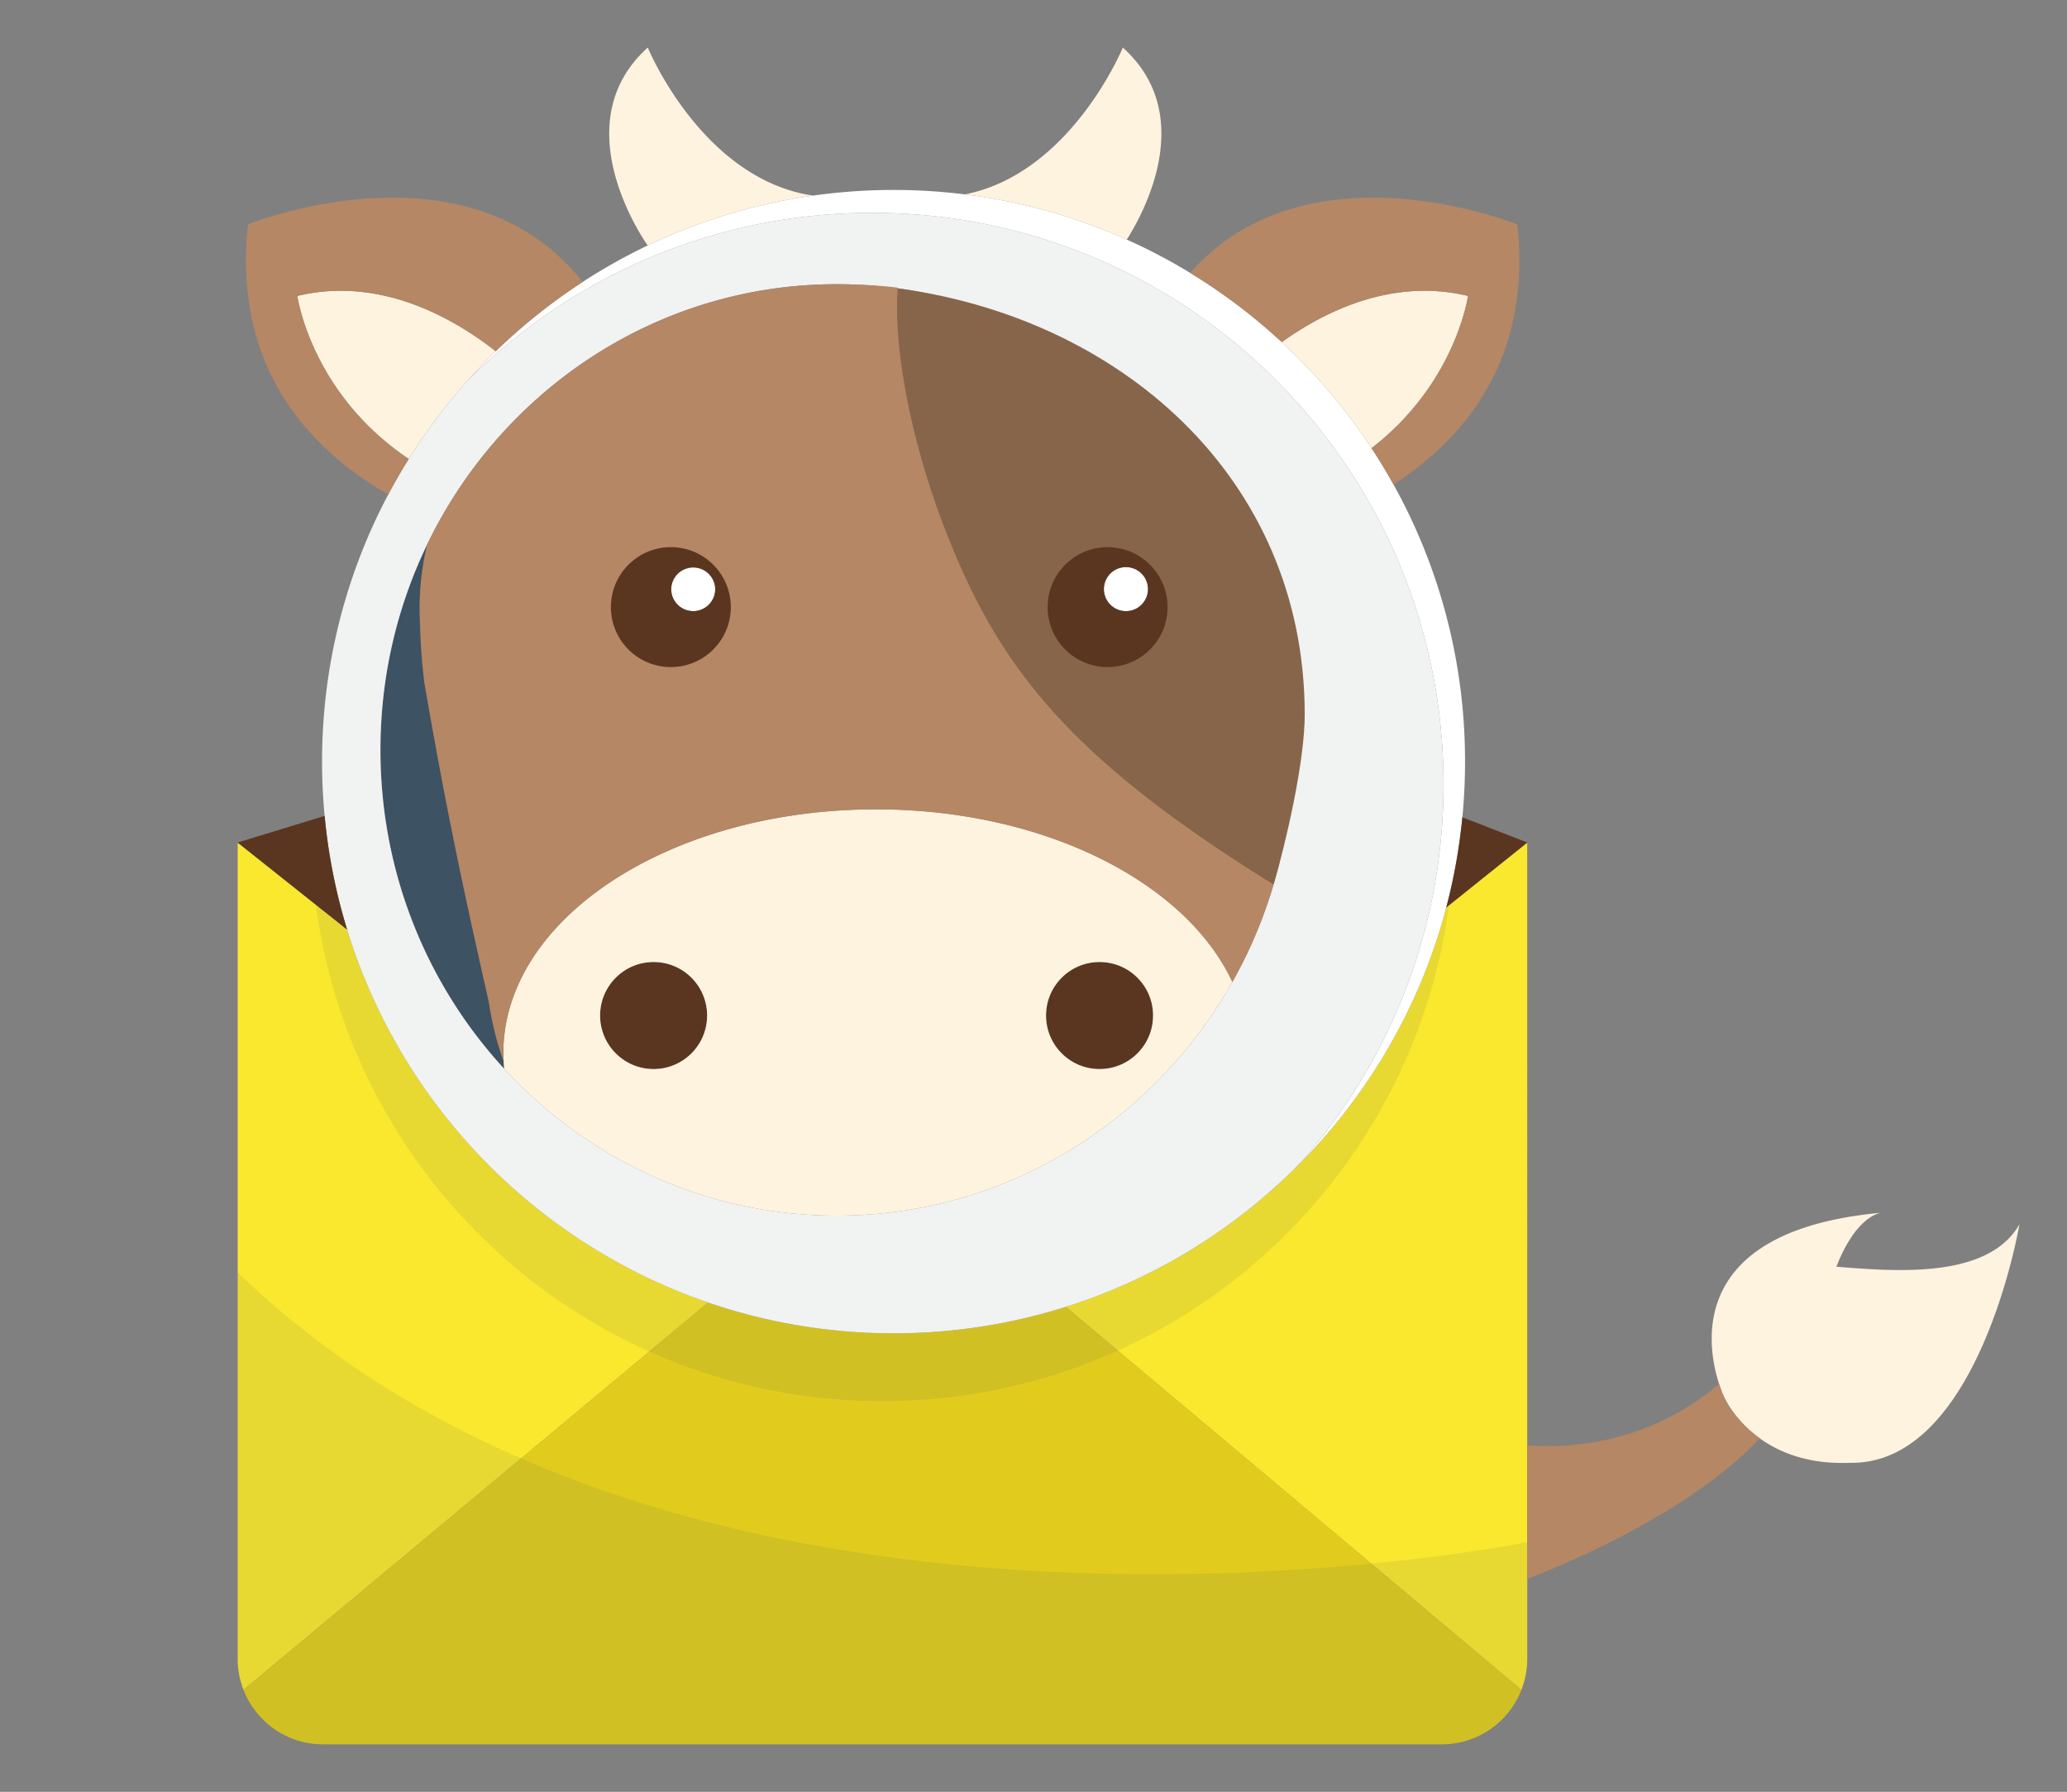
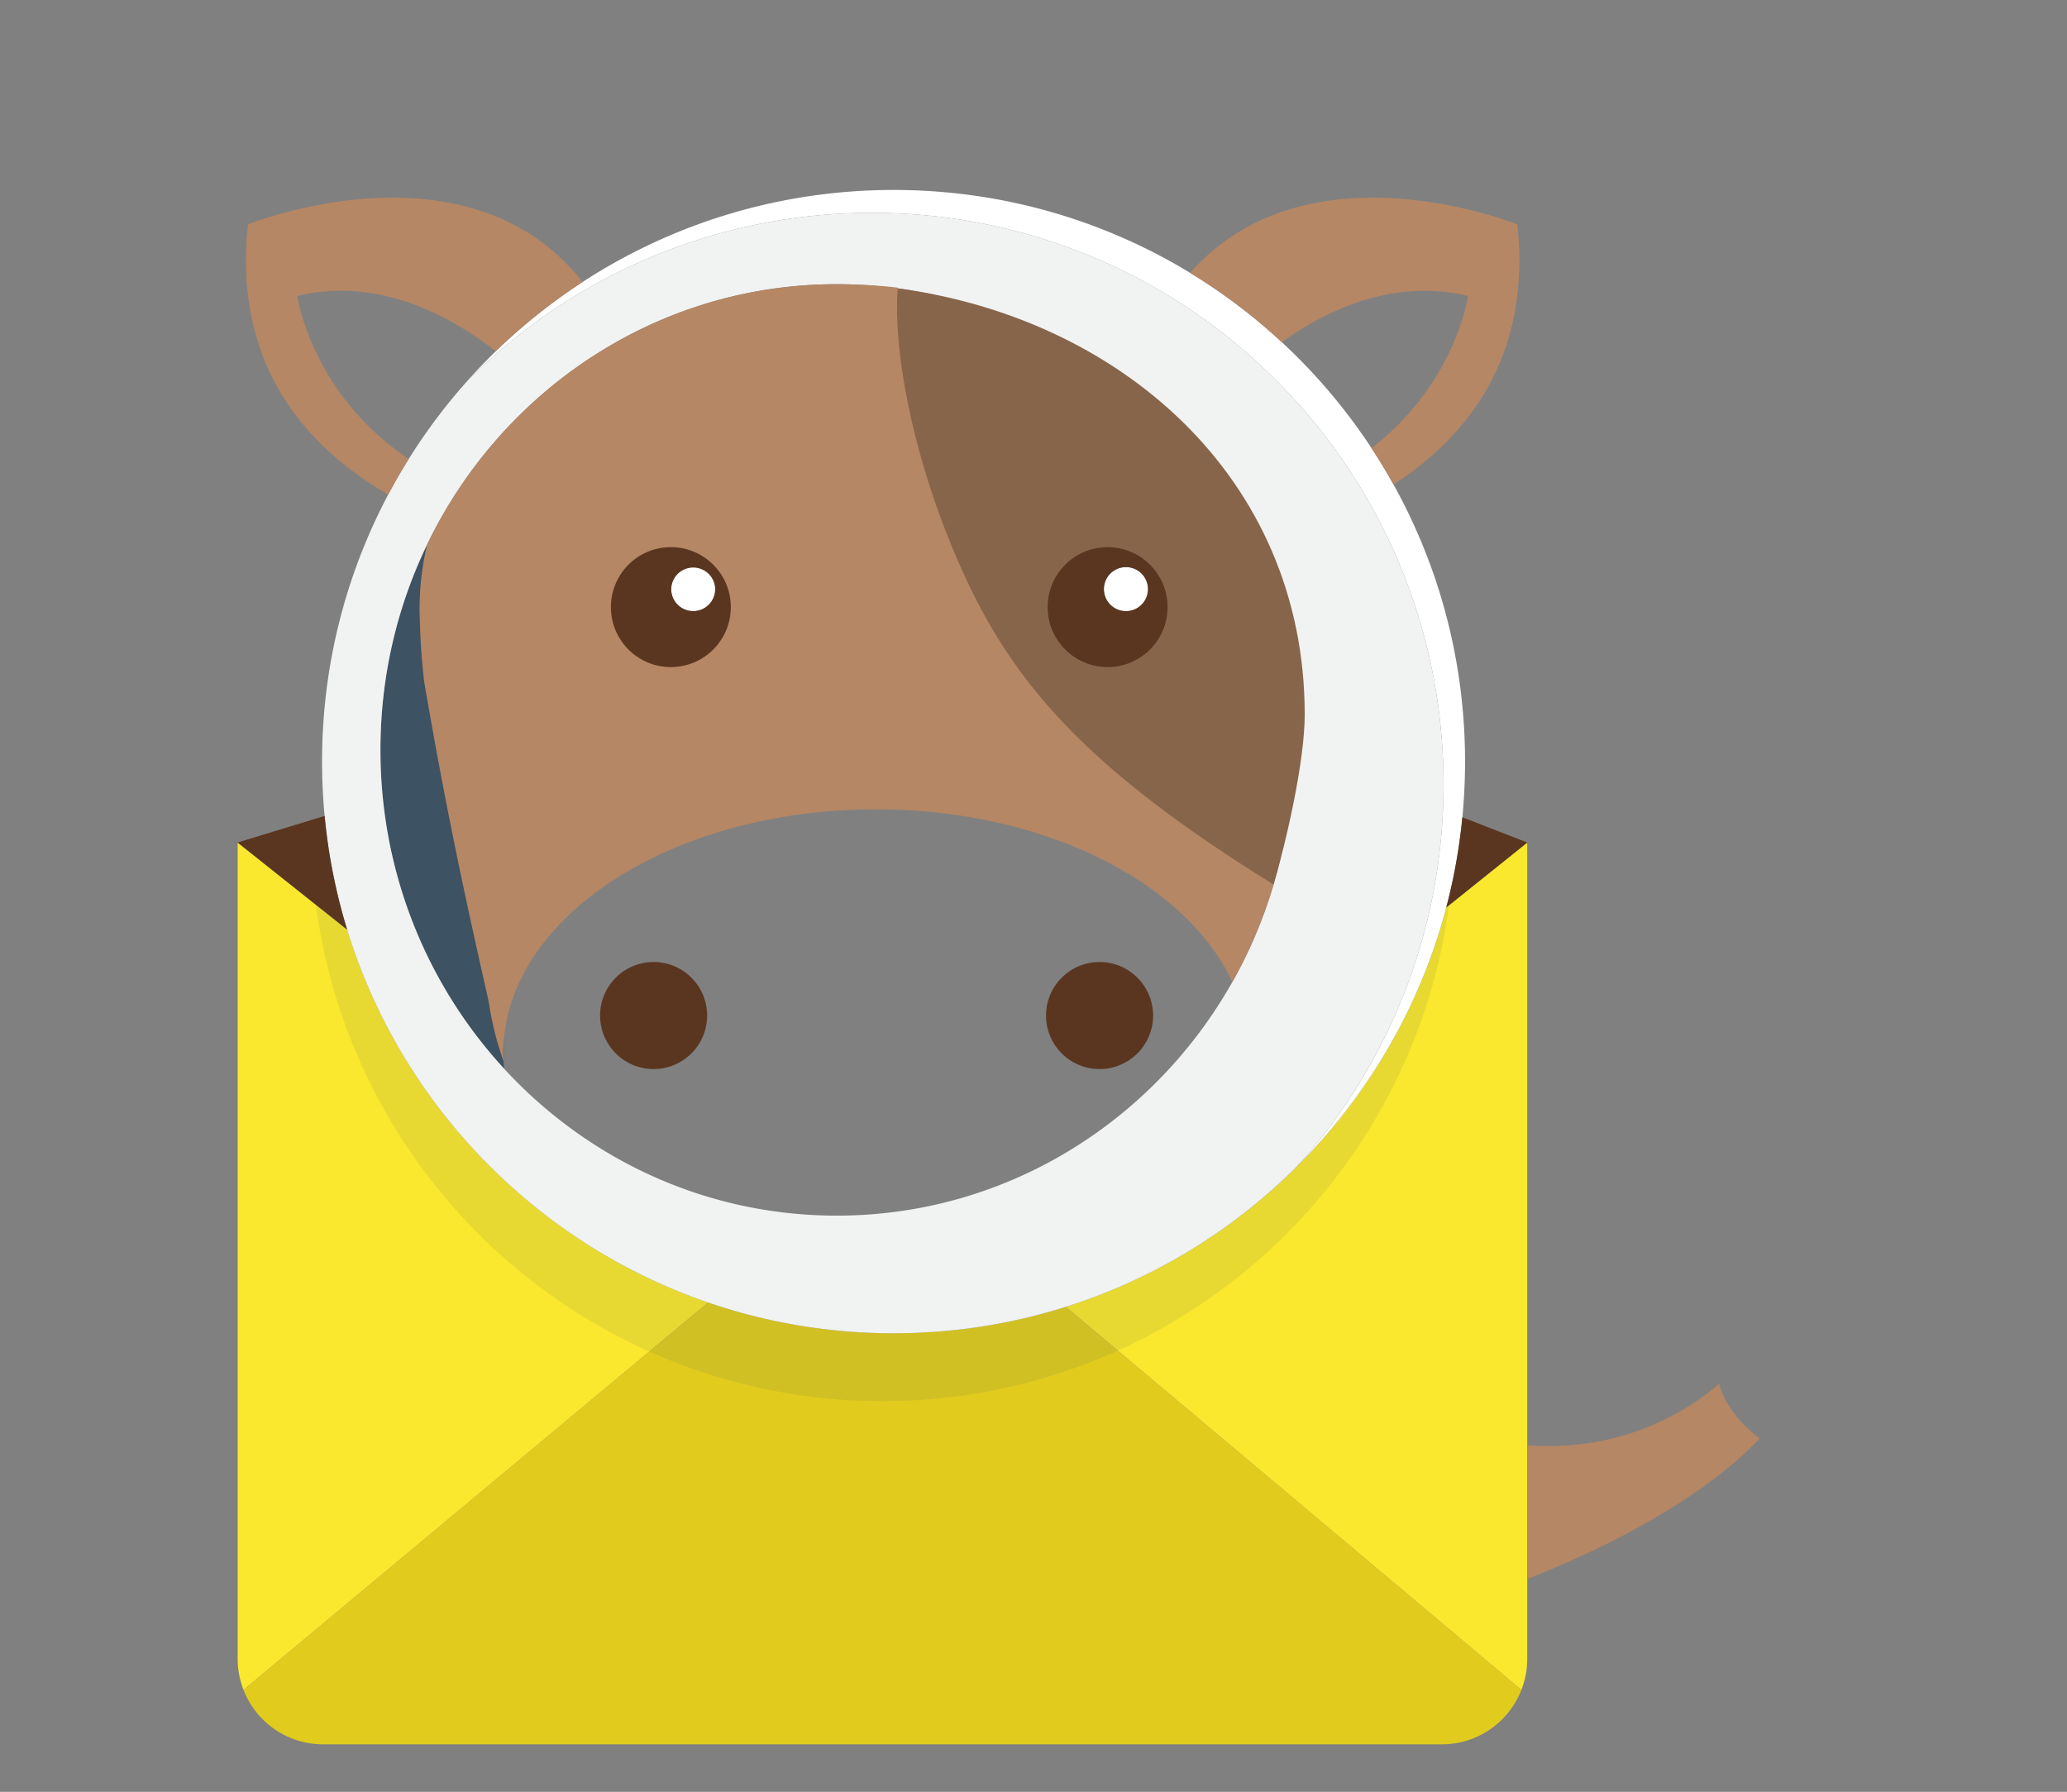
<svg xmlns="http://www.w3.org/2000/svg" width="434.821" height="376.871">
  <rect width="100%" height="100%" fill="#808080" stroke="none" />
  <path d="M105.948 223.25c.073-20.261-.716-17.26-3.656-39.267 2.228-22.44-7.628-38.859-7.669-58.34 0-4.716-5.806-6.781-4.761-11.138-6.292 13.037-9.833 27.707-9.833 43.222 0 25.946 9.89 49.533 26.027 67.059a35.788 35.788 0 01-.108-1.536z" fill="#3d5263" />
  <path d="M304.808 190.412l-.567.455c-10.49 39.88-40.951 71.658-80.048 83.996l10.952 9.206 53.296 44.799 31.601 26.563a17.847 17.847 0 001.231-6.478l.001-.02V177.219l-16.466 13.193zM73.027 195.52l-6.574-5.225-16.452-13.076v171.714c0 2.295.447 4.481 1.233 6.499l58.39-48.683 26.964-22.481 12.38-10.321c-36.238-12.423-64.661-41.673-75.941-78.427z" fill="#f9e82d" />
  <path d="M288.441 328.868l-53.296-44.799-10.952-9.206a120.166 120.166 0 01-36.22 5.558c-13.653 0-26.772-2.28-39.004-6.474l-12.38 10.321-26.965 22.482-58.39 48.683c2.605 6.69 9.094 11.438 16.706 11.438h235.394c7.613 0 14.103-4.749 16.707-11.44l-31.6-26.563z" fill="#edd514" fill-opacity=".895" />
  <g fill="#3d5263">
-     <path d="M288.441 328.868c-41.457 4.008-115.073 5.566-178.816-22.118-21.543-9.356-41.959-22.05-59.623-39.123v81.307c0 2.295.447 4.481 1.233 6.499 2.605 6.69 9.094 11.438 16.706 11.438h235.394c7.613 0 14.103-4.749 16.707-11.44a17.847 17.847 0 001.231-6.478v-24.584s-12.58 2.541-32.832 4.499z" opacity=".1" />
    <path d="M136.588 284.268c14.979 6.703 31.579 10.435 49.051 10.435 17.648 0 34.408-3.803 49.505-10.634 37.082-16.777 64.125-51.824 69.664-93.657l-.567.455c-10.49 39.88-40.951 71.658-80.048 83.996a120.166 120.166 0 01-36.22 5.558c-13.653 0-26.772-2.28-39.004-6.474-36.238-12.423-64.661-41.673-75.941-78.427l-6.574-5.225c5.525 42.054 32.786 77.261 70.134 93.973z" opacity=".1" />
  </g>
  <g fill="#fff">
    <path d="M104.293 73.875a121.144 121.144 0 00-5.229 5.402l-.127.139c-.234.258-.473.51-.705.77l.166-.163c21.76-21.782 51.828-35.259 85.046-35.259 66.396 0 120.222 53.826 120.222 120.223 0 30.718-11.526 58.74-30.482 79.991 21.633-21.737 35.006-51.7 35.01-84.791v-.013c0-21.143-5.465-41.007-15.049-58.269a120.626 120.626 0 00-23.509-29.95 120.67 120.67 0 00-19.26-14.558 119.724 119.724 0 00-13.341-7.006 119.422 119.422 0 00-34.062-9.509 121.196 121.196 0 00-31.931.258 119.316 119.316 0 00-34.784 10.487 120.182 120.182 0 00-13.688 7.672 120.925 120.925 0 00-18.277 14.576z" />
    <path d="M145.828 128.535a4.627 4.627 0 100-9.255 4.633 4.633 0 00-4.634 4.626 4.633 4.633 0 004.634 4.629zM236.85 128.535a4.628 4.628 0 100-9.255 4.63 4.63 0 00-4.631 4.626 4.63 4.63 0 004.631 4.629z" />
  </g>
  <path d="M273.701 244.394c18.648-21.18 29.965-48.971 29.965-79.408 0-66.396-53.825-120.223-120.222-120.223-33.218 0-63.286 13.477-85.046 35.259a120.695 120.695 0 00-16.727 23.987 119.405 119.405 0 00-13.301 43.893 121.577 121.577 0 00-.622 12.298c0 3.849.188 7.653.542 11.409.776 8.241 2.38 16.24 4.735 23.912 11.281 36.754 39.703 66.004 75.941 78.427 12.231 4.193 25.351 6.474 39.004 6.474 12.623 0 24.79-1.95 36.22-5.558 18.139-5.725 34.412-15.64 47.7-28.603.536-.522 1.811-1.867 1.811-1.867zm-5.788-58.356a98.496 98.496 0 01-8.668 20.495c-16.571 29.372-47.64 49.146-83.233 49.146-27.584 0-52.447-11.88-69.956-30.895-16.137-17.524-26.026-41.111-26.026-67.058 0-15.515 3.54-30.185 9.833-43.222 15.648-32.42 48.344-54.73 86.15-54.73 3.967 0 7.876.25 11.717.728 47.479 5.898 84.262 47.175 84.262 97.224a99.865 99.865 0 01-4.079 28.312zM99.064 79.277l-.127.139.127-.139z" fill="#f1f2f2" />
  <g fill="#5a3620">
    <path d="M307.626 171.89a119.752 119.752 0 01-3.386 18.976l.567-.455 16.466-13.193v-.023l-13.647-5.305zM50.001 177.219l16.451 13.076 6.574 5.225a119.732 119.732 0 01-4.735-23.912l-2.85.871L50 177.196M137.491 202.337c-6.21 0-11.254 5.034-11.254 11.257 0 6.216 5.043 11.257 11.254 11.257 6.221 0 11.261-5.041 11.261-11.257 0-6.223-5.041-11.257-11.261-11.257zM231.307 202.337c-6.218 0-11.259 5.034-11.259 11.257 0 6.216 5.041 11.257 11.259 11.257 6.22 0 11.257-5.041 11.257-11.257 0-6.223-5.037-11.257-11.257-11.257zM232.997 112.25c-6.963 0-15.442 7.767-15.442 14.736 0 6.965 8.125 17.207 15.088 17.207 6.968 0 15.8-9.536 15.8-16.5 0-6.97-8.478-15.442-15.446-15.442zm3.853 16.285a4.63 4.63 0 01-4.631-4.629 4.63 4.63 0 019.26 0 4.628 4.628 0 01-4.629 4.629zM139.71 112.604c-6.971 0-14.38 8.12-14.38 15.089 0 6.965 8.825 16.147 15.794 16.147 6.963 0 15.793-9.183 15.793-16.147.001-6.97-10.243-15.089-17.207-15.089zm6.118 15.931a4.631 4.631 0 01-4.634-4.629 4.633 4.633 0 019.264 0 4.627 4.627 0 01-4.63 4.629z" />
  </g>
  <g fill="#fef3df">
-     <path d="M386.302 266.425c3.59-9.155 7.701-11 9.346-11.346-40.757 3.757-36.661 27.769-34.026 35.96.55 1.712 1.037 2.733 1.037 2.733s2.031 4.787 7.536 8.748c4.149 2.986 10.27 5.503 18.995 5.144 27.063.461 35.631-50.166 35.631-50.166-6.654 11.655-26.404 9.876-38.519 8.927zM98.937 79.415l.127-.139a121.144 121.144 0 015.229-5.402c-8.915-6.977-24.344-15.826-41.744-11.633 0 0 2.814 20.458 23.437 34.287a120.756 120.756 0 0112.413-16.507l-.166.163c.231-.258.47-.511.704-.769zM308.812 62.242c-15.831-3.815-30.029 3.169-39.176 9.714a120.828 120.828 0 0118.885 22.307c17.763-13.689 20.291-32.021 20.291-32.021zM184.269 170.225c-43.299 0-78.388 22.964-78.388 51.289 0 .582.038 1.157.067 1.735.026.514.06 1.025.108 1.535 17.508 19.015 42.371 30.895 69.956 30.895 35.594 0 66.662-19.774 83.233-49.146-9.796-21.016-39.651-36.308-74.976-36.308zm-46.778 54.625c-6.211 0-11.254-5.041-11.254-11.257 0-6.223 5.044-11.257 11.254-11.257 6.22 0 11.261 5.034 11.261 11.257 0 6.216-5.04 11.257-11.261 11.257zm93.816 0c-6.218 0-11.259-5.041-11.259-11.257 0-6.223 5.041-11.257 11.259-11.257 6.22 0 11.257 5.034 11.257 11.257 0 6.216-5.037 11.257-11.257 11.257zM136.265 10c-18.163 16.373-.152 41.427-.007 41.628a119.316 119.316 0 0134.784-10.487C147.629 37.686 136.265 10 136.265 10zM236.204 10s-10.863 26.476-33.231 30.883a119.39 119.39 0 0134.062 9.509c3.348-5.256 15.001-26.121-.831-40.392z" />
-   </g>
+     </g>
  <g>
    <path d="M267.913 186.038c2.647-8.964 6.552-25.892 6.552-35.737 0-50.049-39.257-83.901-86.737-89.799-2.157 28.03 3.629 87.043 80.185 125.536zm-47.53-58.345c0-6.97 5.651-12.614 12.614-12.614 6.968 0 12.617 5.645 12.617 12.614 0 6.964-5.649 12.611-12.617 12.611-6.963 0-12.614-5.646-12.614-12.611z" fill="#87654a" />
  </g>
  <g fill="#b58765">
    <path d="M362.658 293.772s-.487-1.021-1.037-2.733c-3.758 3.317-13.036 10.236-27.03 12.416v-.001l-.027.005a57.784 57.784 0 01-13.29.497v28.141a206.116 206.116 0 007.477-3.083c5.462-2.377 12.093-5.542 18.771-9.395l.081-.047c8.158-4.713 16.37-10.452 22.593-17.052-5.506-3.961-7.538-8.748-7.538-8.748zM62.549 62.242c17.4-4.193 32.83 4.656 41.744 11.633a120.85 120.85 0 0118.277-14.574c-24.298-30.803-70.401-12.1-70.401-12.1-3.283 30.301 13.119 47.393 29.503 56.809a120.502 120.502 0 014.314-7.48C65.363 82.699 62.549 62.242 62.549 62.242zM250.376 57.398a120.775 120.775 0 0119.26 14.558c9.146-6.545 23.345-13.529 39.176-9.714 0 0-2.527 18.332-20.291 32.021a120.063 120.063 0 014.624 7.643c15.141-9.784 29.097-26.539 26.046-54.704 0-.001-44.152-17.909-68.815 10.196zM188.854 60.502c-3.841-.478-8.875-.728-12.842-.728-37.806 0-70.502 22.31-86.15 54.73a58.19 58.19 0 00-1.603 13.612c0 1.454.085 2.787.121 4.175.127 3.935.448 7.585.855 11.135 4.292 24.958 7.96 42.492 13.464 66.758.056.407.164.804.224 1.211a63.841 63.841 0 003.025 11.854c-.029-.578-.067-1.153-.067-1.735 0-28.325 35.089-51.289 78.388-51.289 35.325 0 65.181 15.292 74.977 36.308a98.45 98.45 0 008.668-20.495c-37.925-23.49-53.915-41.148-64.66-64.217-10.747-23.068-15.479-47.304-14.4-61.319zm-47.73 79.802c-6.97 0-12.612-5.646-12.612-12.611 0-6.97 5.642-12.614 12.612-12.614 6.964 0 12.611 5.645 12.611 12.614.001 6.964-5.648 12.611-12.611 12.611z" />
  </g>
</svg>